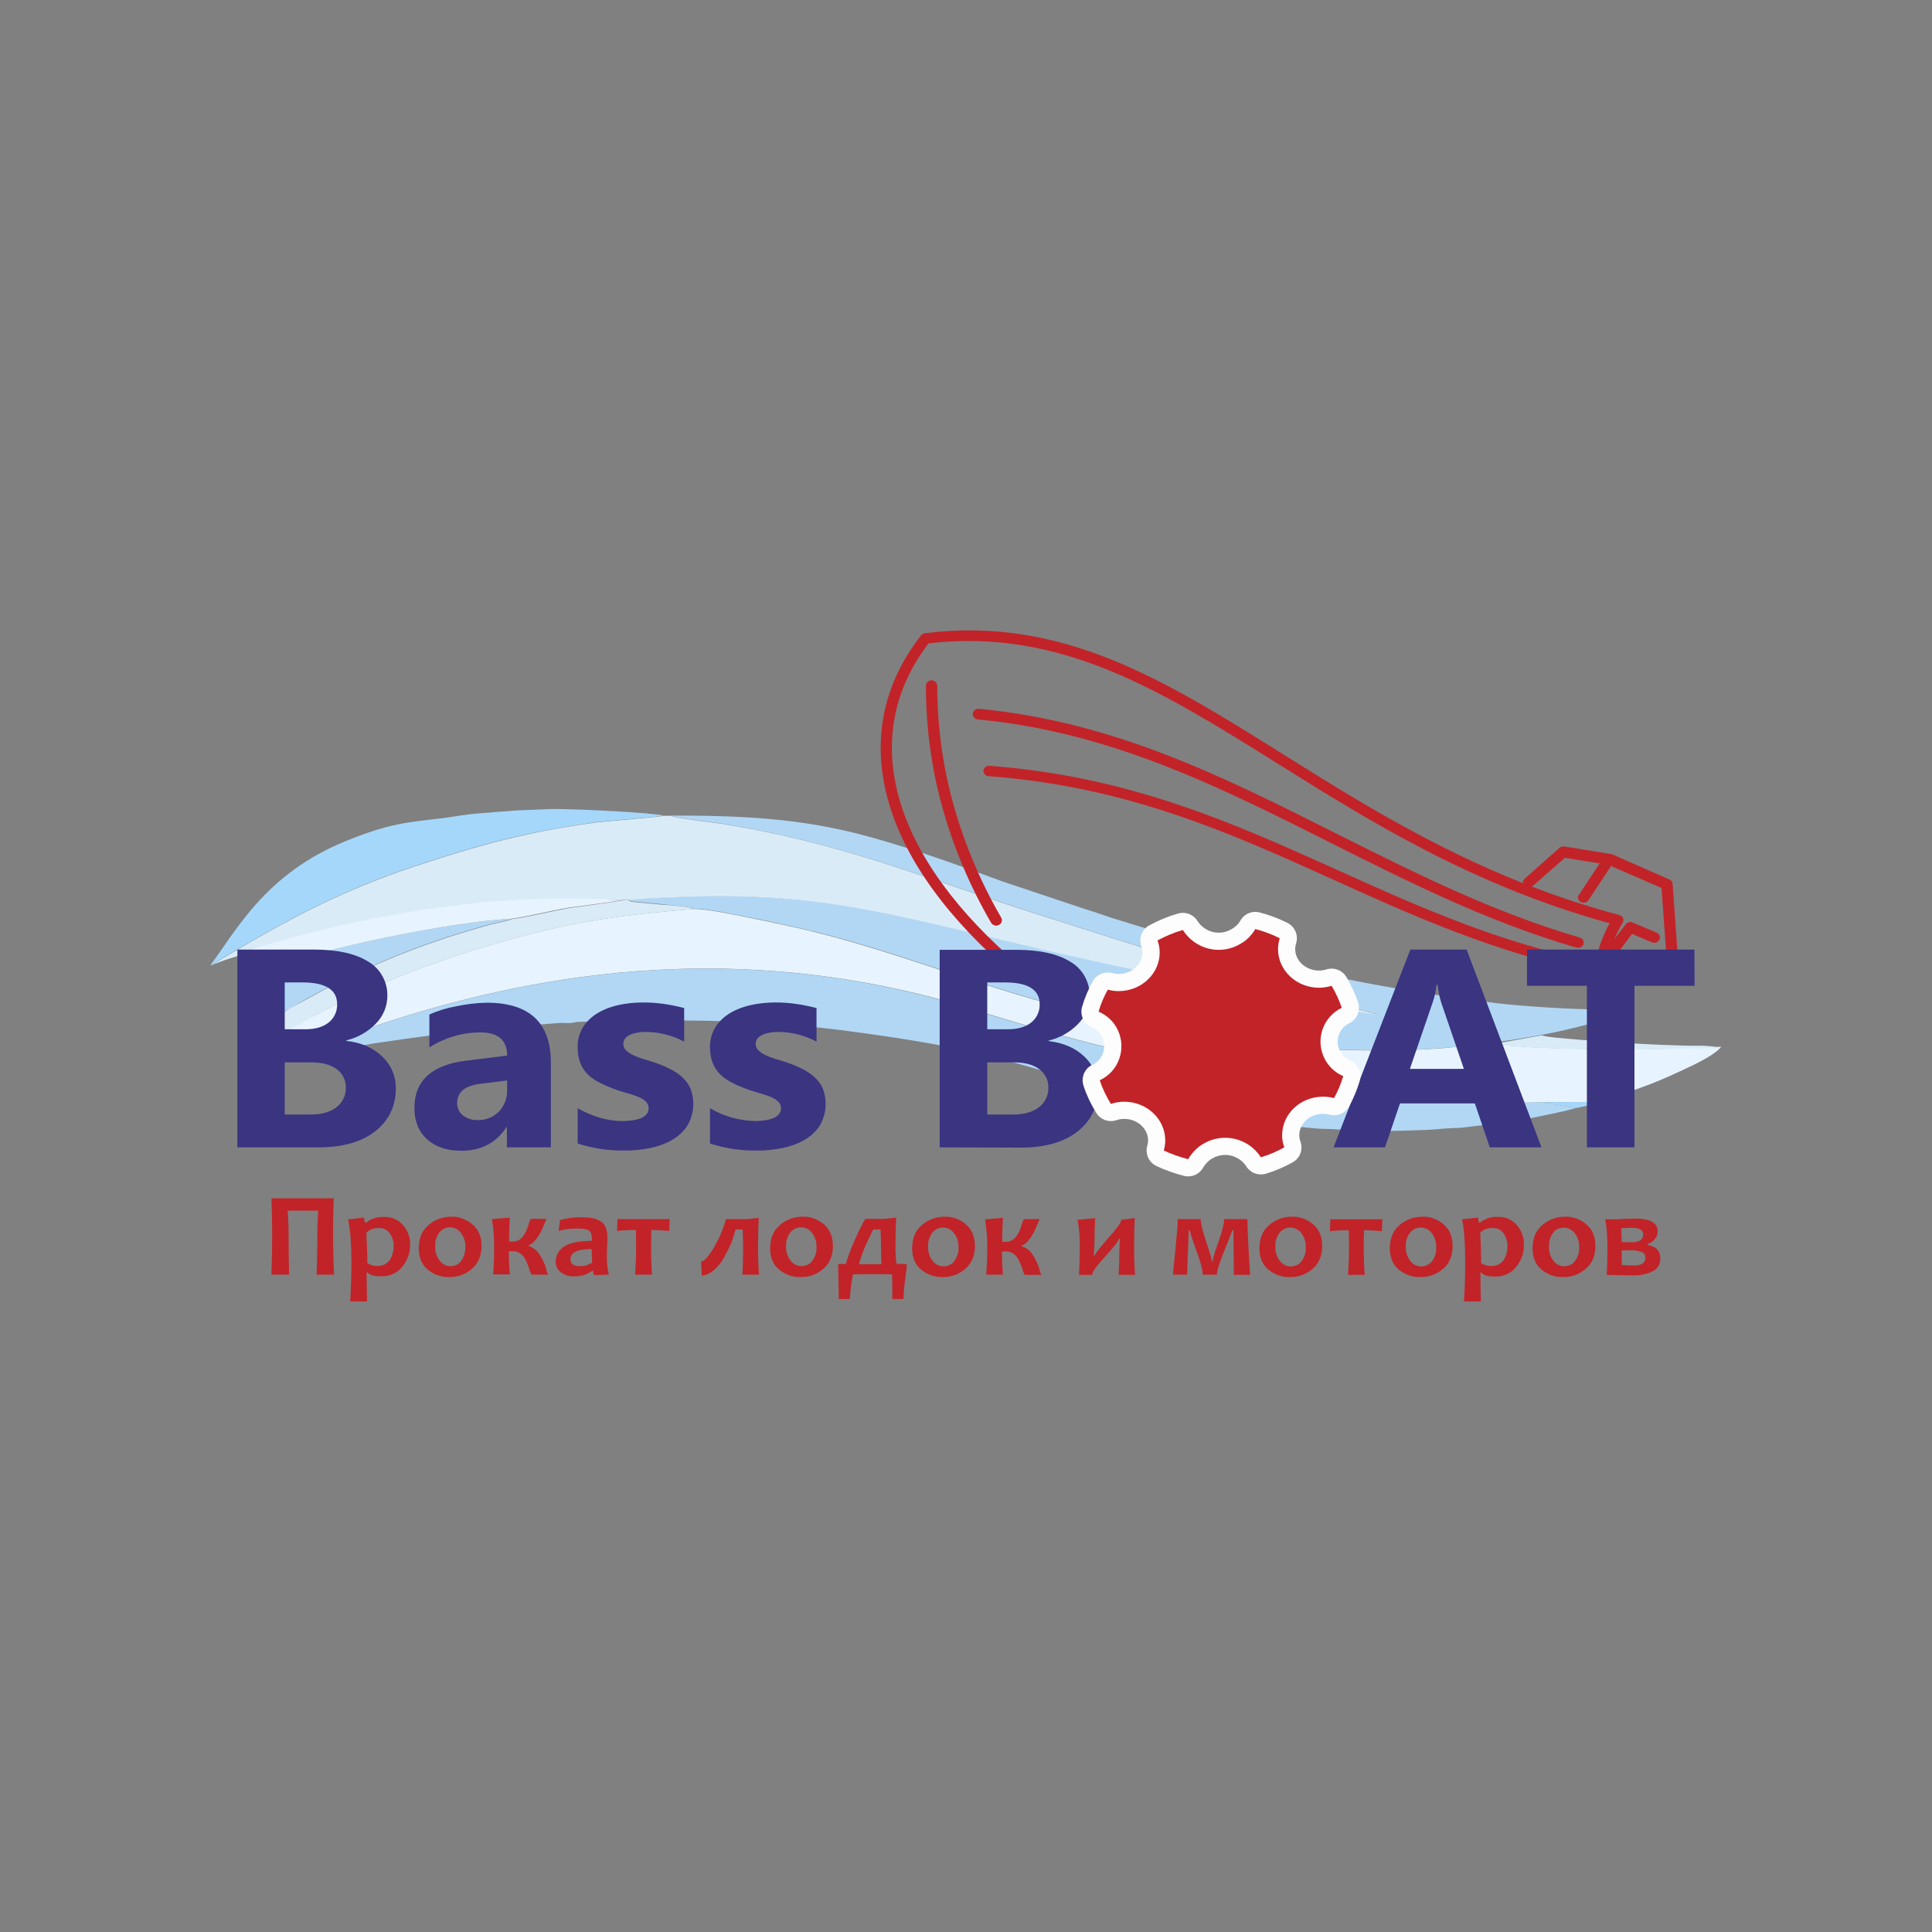
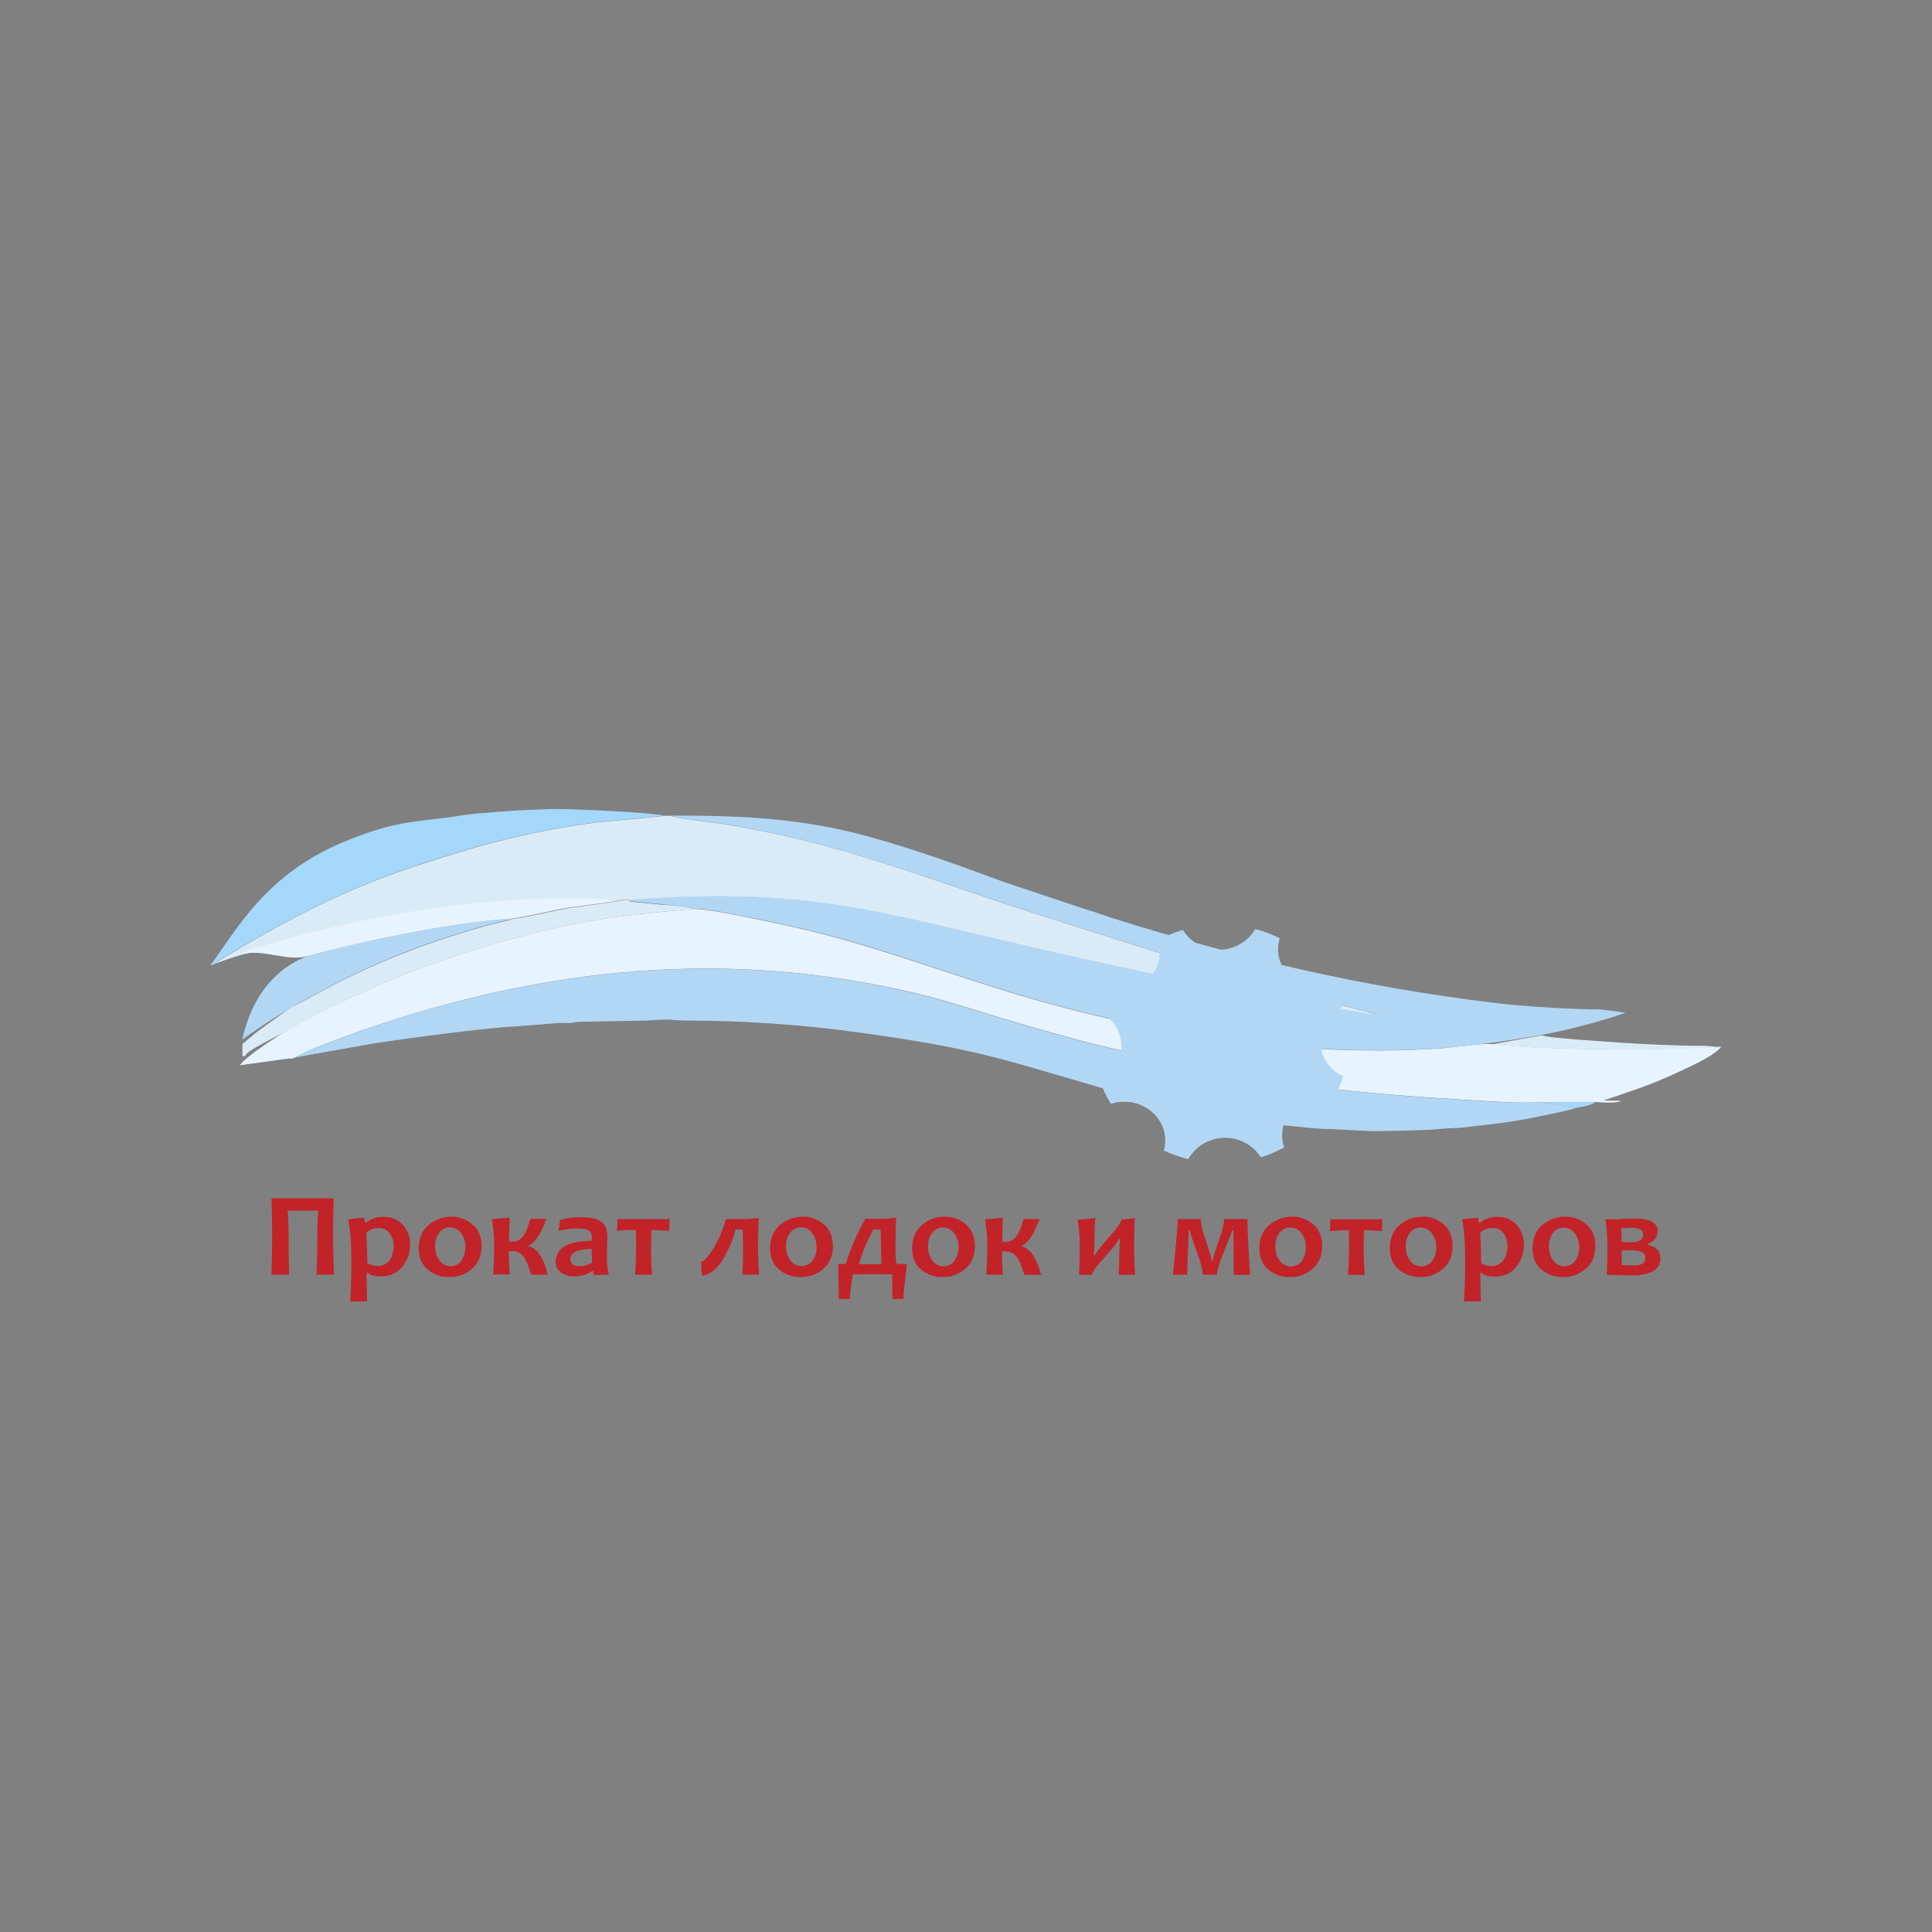
<svg xmlns="http://www.w3.org/2000/svg" xmlns:xlink="http://www.w3.org/1999/xlink" id="Слой_1" x="0px" y="0px" viewBox="0 0 800 800" style="enable-background:new 0 0 800 800;" xml:space="preserve">
  <rect x="0" y="0" width="800" height="800" fill="#808080" stroke="none" />
  <style type="text/css"> .st0{clip-path:url(#SVGID_2_);} .st1{fill:#C22328;} .st2{fill:#E7F4FF;} .st3{fill:#B1D7F5;} .st4{fill:#DAEBF8;} .st5{fill:#A5D7FA;} .st6{fill:#3A3481;} .st7{fill:#FDFDFD;} .st8{fill:none;stroke:#3A3481;stroke-width:14.22;stroke-miterlimit:22.93;} .st9{fill:none;stroke:#FDFDFD;stroke-width:14.22;stroke-linecap:round;stroke-linejoin:round;} </style>
  <title>Ресурс 23</title>
  <g id="Слой_2_1_">
    <g id="Слой_1-2">
      <g>
        <defs>
          <rect id="SVGID_1_" x="85.5" y="259.3" width="629" height="281.4" />
        </defs>
        <clipPath id="SVGID_2_">
          <use xlink:href="#SVGID_1_" style="overflow:visible;" />
        </clipPath>
        <g class="st0">
          <path class="st1" d="M680.4,511.2c0-1.9-1.5-2.8-4.6-2.8c-1.4,0-2.9,0.1-4.5,0.2c0.1,2,0.2,3.9,0.2,5.7c1.6,0.1,3,0.1,4.1,0.1 C678.8,514.4,680.4,513.3,680.4,511.2L680.4,511.2z M681.3,520.9c0.1-1.1-0.5-2-1.5-2.5c-1.5-0.5-3.1-0.8-4.8-0.7 c-1,0-2.2,0-3.5,0.1c0,2.3,0,4.3,0.1,6c1.6,0.1,3.1,0.2,4.7,0.2C679.6,524.1,681.3,523,681.3,520.9L681.3,520.9z M687.5,521.1 c0.1,2.3-1.2,4.4-3.3,5.4c-2.6,1.2-5.4,1.7-8.2,1.6c-1.5,0-3.5,0-6-0.1c-2.5,0-4.1-0.1-4.7-0.1c0.2-2.8,0.3-6.7,0.3-11.5 c0-3.8-0.2-7.7-0.9-11.5h4.6c2.4-0.2,5-0.3,7.9-0.3c6.1,0,9.2,1.8,9.2,5.2c0,2.5-1.4,4.2-4.1,5.3v0.4 C685.7,516.1,687.5,518,687.5,521.1L687.5,521.1z M653.9,516.6c0.1-2.1-0.5-4.2-1.8-5.9c-1.8-2.5-5.2-3.1-7.8-1.4 c-0.5,0.3-0.9,0.7-1.2,1.2c-1.2,1.6-1.8,3.6-1.7,5.6c-0.1,2.1,0.5,4.2,1.8,5.9c1.8,2.5,5.3,3.1,7.8,1.3c0.5-0.3,0.9-0.7,1.2-1.2 C653.4,520.5,654,518.6,653.9,516.6L653.9,516.6z M660.6,515.9c0,4.1-1.3,7.3-4,9.5c-2.6,2.3-6,3.5-9.4,3.4 c-3.2,0.1-6.4-1-8.9-3.1c-2.5-2.1-3.7-5-3.7-8.8c0-4.1,1.3-7.3,4-9.6c2.6-2.3,6-3.5,9.5-3.5c3.2-0.1,6.4,1.1,8.8,3.2 C659.4,509.1,660.6,512,660.6,515.9L660.6,515.9z M624.2,516c0-1.9-0.5-3.7-1.6-5.3c-1-1.4-2.7-2.3-4.5-2.2 c-2.4,0-4.1,0.7-5.2,2c0.3,4.5,0.4,8.7,0.4,12.5c1.2,0.8,2.7,1.3,4.2,1.2c2,0.1,3.9-0.8,5.1-2.4 C623.7,520.1,624.2,518.1,624.2,516L624.2,516z M631,515.4c0.1,3.4-1.1,6.6-3.2,9.2c-2.1,2.7-5.4,4.1-8.8,4 c-2.8,0-4.7-0.5-5.7-1.7h-0.3c0,4,0.1,8,0.2,12h-7c0.3-4.7,0.5-10,0.5-16.1c0-7.8-0.4-13.8-1.3-17.9l6.6-0.7l0.4,2.1h0.4 c2.1-1.7,4.8-2.6,7.5-2.4c3-0.1,5.9,1.1,7.8,3.4C630.1,509.6,631.1,512.5,631,515.4L631,515.4z M594.7,516.6 c0.1-2.1-0.5-4.2-1.8-5.9c-1-1.5-2.7-2.4-4.6-2.4c-1.8,0-3.4,0.8-4.5,2.2c-1.2,1.6-1.8,3.6-1.7,5.6c-0.1,2.1,0.5,4.2,1.8,5.9 c1,1.5,2.7,2.4,4.6,2.4c1.8,0,3.4-0.8,4.5-2.2C594.2,520.5,594.8,518.6,594.7,516.6z M601.5,515.9c0,4.1-1.3,7.3-4,9.5 c-2.6,2.3-6,3.5-9.4,3.4c-3.2,0.1-6.4-1-8.9-3.1c-2.5-2.1-3.7-5-3.7-8.8c0-4.1,1.3-7.3,4-9.6c2.6-2.3,6-3.5,9.5-3.5 c3.2-0.1,6.4,1.1,8.8,3.2C600.2,509.1,601.5,512,601.5,515.9L601.5,515.9z M572.4,504.9l-0.2,4.9c-2.5-0.2-5-0.4-7.4-0.4 c-0.1,2.3-0.1,4.6-0.1,7.1c0,4.2,0.1,8,0.4,11.4h-6.9c0.2-3.3,0.4-7,0.4-11.4c0-2.4,0-4.7-0.1-7.1c-2.5,0-5.1,0.1-7.8,0.4 l0.2-4.9H572.4z M540.7,516.6c0.1-2.1-0.5-4.2-1.8-5.9c-1-1.5-2.8-2.4-4.6-2.4c-1.8,0-3.4,0.8-4.5,2.2c-1.2,1.6-1.8,3.6-1.7,5.6 c-0.1,2.1,0.5,4.2,1.8,5.9c1,1.5,2.7,2.4,4.6,2.4c1.8,0,3.4-0.8,4.5-2.2C540.2,520.5,540.8,518.6,540.7,516.6z M547.5,515.8 c0,4.1-1.3,7.3-4,9.6c-2.6,2.3-6,3.5-9.4,3.4c-3.2,0.1-6.4-1-8.9-3.1c-2.5-2.1-3.7-5-3.7-8.8c0-4.1,1.3-7.3,4-9.6 c2.6-2.3,6-3.5,9.5-3.5c3.2-0.1,6.4,1.1,8.8,3.2C546.2,509.1,547.5,512,547.5,515.8L547.5,515.8z M517.6,527.9h-6.7 c0-2.5,0-6-0.1-10.3c0-4.3-0.1-7-0.1-8.1h-0.5c-0.3,1.2-1.5,4.1-3.4,8.8s-2.9,7.9-2.9,9.5h-5.9c0-1.8-0.7-4.7-2.1-8.5 c-1.4-3.8-2.5-7.1-3.3-9.9h-0.4c0,1.1-0.1,4-0.3,8.8s-0.3,8-0.3,9.6h-5.9c0-0.5,0.3-3.9,1-10.3c0.6-6.4,1-10.6,1-12.7h9.5 c0,1.9,0.8,5,2.3,9.5s2.3,7.2,2.3,8.1h0.3c0-0.9,0.8-3.6,2.4-8.1c1.6-4.5,2.4-7.7,2.4-9.5h9.6c0,2.1,0.2,6.2,0.5,12.5 S517.7,527.2,517.6,527.9L517.6,527.9z M470,527.9h-6.8c0.2-2.9,0.3-6.1,0.3-9.6c0-1.4,0.1-3.2,0.3-5.4h-0.4 c-0.4,1.2-2.5,3.8-6.1,7.8c-3.4,3.7-5.1,6.1-5.1,7.2h-5.4c0.2-3.5,0.3-7.4,0.3-11.5c0.1-3.8-0.2-7.6-0.9-11.3l7.3-0.7 c-0.2,3.1-0.3,6.2-0.3,9.3c0,1.6-0.1,3.7-0.3,6.2h0.4c0.3-1,2.3-3.5,5.9-7.6c3.4-3.8,5.1-6.2,5.1-7.2l5.6-0.7 c-0.2,3.1-0.3,7.1-0.3,12C469.6,520.3,469.7,524.1,470,527.9L470,527.9z M431.2,527.9h-6.9c-0.2-0.4-0.4-0.9-0.6-1.3 c-1-3.3-2-5.5-3.1-6.6c-1-1.2-2.5-1.8-4-1.8c-0.4,0-1,0-1.7,0c0,3.1,0.1,6.3,0.4,9.6h-6.9c0.2-3.2,0.4-6.9,0.4-11.1 c0.1-3.9-0.3-7.9-0.9-11.8l7.4-0.6c-0.2,2.7-0.3,6-0.3,9.9h1.7c3,0,5.3-2.7,6.7-8.2c0.1-0.4,0.3-0.8,0.6-1.2h6.5 c-0.2,0.4-0.5,1.1-0.9,2.1c-2,5.1-4.2,8-6.6,8.9v0.2c1.6,0.5,3.1,1.5,4.1,2.8c1.4,1.9,2.4,4.1,3.2,6.3 C430.4,526.1,430.8,527,431.2,527.9L431.2,527.9z M396.9,516.6c0.1-2.1-0.5-4.2-1.8-5.9c-1-1.5-2.8-2.4-4.6-2.4 c-1.8,0-3.4,0.8-4.5,2.2c-1.2,1.6-1.8,3.6-1.7,5.6c-0.1,2.1,0.5,4.2,1.8,5.9c1.8,2.5,5.2,3.1,7.8,1.4c0.5-0.3,0.9-0.7,1.2-1.2 C396.4,520.5,397,518.6,396.9,516.6L396.9,516.6z M403.7,515.8c0,4.1-1.3,7.3-4,9.6c-2.6,2.3-6,3.5-9.4,3.4 c-3.2,0.1-6.4-1-8.9-3.1c-2.5-2.1-3.7-5-3.7-8.8c0-4.1,1.3-7.3,4-9.6c2.6-2.3,6-3.5,9.5-3.5c3.2-0.1,6.4,1.1,8.8,3.2 C402.4,509.1,403.6,512,403.7,515.8L403.7,515.8z M365,523.5c-0.1-2.4-0.2-4.8-0.2-7.2c0-2.5-0.1-4.9-0.2-7.2h-3 c-3.1,6-5.1,10.8-5.9,14.4H365z M375.5,523.5c0,0.7-0.2,2.8-0.7,6.4c-0.4,2.7-0.6,5.3-0.7,8h-4.6c0-2.1,0-5.5-0.1-10.2 c-2.2-0.1-5.1-0.1-8.6-0.1c-2.7,0-5.3,0-7.6,0.1c-0.7,3.4-1.1,6.8-1.3,10.2h-4.6c0-1.5,0-3.8-0.1-7c-0.1-3.2-0.1-5.6-0.1-7.5 h3.1c2-6.5,4.8-12.8,8.1-18.7h8.1l4.7-0.5c-0.2,3.1-0.3,7.1-0.3,12c0,2.4,0.1,4.8,0.4,7.1L375.5,523.5z M338.1,516.5 c0.1-2.1-0.5-4.2-1.8-5.9c-1-1.5-2.7-2.4-4.6-2.4c-1.8,0-3.4,0.8-4.5,2.2c-1.2,1.6-1.8,3.6-1.7,5.6c-0.1,2.1,0.5,4.2,1.8,5.9 c1.8,2.5,5.2,3.1,7.8,1.4c0.5-0.3,0.9-0.7,1.2-1.2C337.6,520.5,338.2,518.5,338.1,516.5L338.1,516.5z M344.9,515.8 c0,4.1-1.3,7.3-4,9.6c-2.6,2.3-6,3.5-9.4,3.4c-3.2,0.1-6.4-1-8.9-3.1c-2.5-2.1-3.7-5-3.7-8.8c0-4.1,1.3-7.3,4-9.6 c2.6-2.3,6-3.5,9.5-3.5c3.2-0.1,6.4,1.1,8.8,3.2C343.6,509,344.8,512,344.9,515.8L344.9,515.8z M314.2,527.8h-6.8 c0.2-3,0.3-6.7,0.3-11c0-2.5-0.1-5.1-0.2-7.7h-2.9c-0.4,1.5-0.9,3-1.4,4.5c-0.5,1.5-1.2,2.9-1.9,4.3c-0.7,1.4-1.4,2.7-2.2,4 c-0.8,1.2-1.6,2.2-2.6,3.2c-0.8,0.9-1.8,1.6-2.9,2.2c-0.9,0.5-1.9,0.8-3,0.9l-0.3-5.8c0.6-0.1,1.2-0.4,1.6-0.9 c0.7-0.6,1.3-1.3,1.8-2c0.7-0.9,1.3-1.9,1.9-2.9c0.6-1.1,1.2-2.3,1.9-3.5c0.6-1.3,1.2-2.6,1.7-4s1-2.8,1.4-4.3h8.9l4.7-0.5 c-0.2,3.1-0.3,7.1-0.3,12c0,4.1,0.1,8,0.4,11.5L314.2,527.8z M277.3,504.8l-0.2,4.9c-2.5-0.2-5-0.4-7.4-0.4 c0,2.3-0.1,4.6-0.1,7.1c0,4.2,0.1,8,0.4,11.4h-7c0.2-3.2,0.4-7,0.4-11.4c0-2.4,0-4.7-0.1-7.1c-2.5,0-5.1,0.1-7.8,0.4l0.2-4.9 H277.3z M245.2,522.8c-0.1-2.2-0.2-4.1-0.2-5.6c-5.9,0-8.8,1.4-8.8,4.2c0,1.9,1.3,2.9,3.9,2.9 C241.9,524.3,243.7,523.8,245.2,522.8z M252.1,527.8L246,528c-0.3-0.6-0.4-1.2-0.4-1.8h-0.3c-2.2,1.6-4.9,2.4-7.7,2.3 c-1.9,0.1-3.8-0.5-5.4-1.7c-1.4-1.1-2.2-2.7-2.1-4.5c0-2.4,1.3-4.7,3.3-6c2.2-1.6,6.1-2.4,11.6-2.5c0-0.3,0.1-0.6,0.1-0.8 c0-1.8-0.4-2.9-1.3-3.5s-2.5-0.8-4.9-0.8c-2.6,0-5.1,0.3-7.6,1l0.6-4.5c3.2-0.9,6.6-1.3,9.9-1.1c3.1,0,5.5,0.6,7.2,1.8 s2.5,3.4,2.5,6.5c0,0.7,0,1.9-0.1,3.7s-0.1,3-0.1,3.6C251.2,522.5,251.5,525.2,252.1,527.8L252.1,527.8z M227,527.8h-6.9 c-0.2-0.4-0.4-0.9-0.6-1.3c-1-3.3-2-5.5-3.1-6.6c-1-1.2-2.5-1.8-4-1.8c-0.4,0-1,0-1.7,0c0,3.1,0.1,6.3,0.4,9.6h-6.9 c0.3-3.2,0.4-6.9,0.4-11.1c0.1-3.9-0.3-7.9-0.9-11.8l7.4-0.6c-0.2,2.7-0.3,6-0.3,9.9h1.7c3,0,5.3-2.7,6.7-8.2 c0.1-0.4,0.3-0.8,0.6-1.2h6.5l-0.9,2.1c-2,5.1-4.2,8-6.6,8.9v0.2c1.6,0.5,3.1,1.5,4.1,2.8c1.4,1.9,2.4,4.1,3.2,6.3 C226.2,526.1,226.5,527,227,527.8L227,527.8z M192.7,516.5c0.1-2.1-0.5-4.2-1.8-5.9c-1-1.5-2.8-2.4-4.6-2.4 c-1.8,0-3.4,0.8-4.4,2.2c-1.2,1.6-1.8,3.6-1.7,5.6c-0.1,2.1,0.5,4.2,1.8,5.9c1,1.5,2.7,2.4,4.6,2.4c1.8,0,3.4-0.8,4.4-2.2 C192.1,520.5,192.7,518.5,192.7,516.5L192.7,516.5z M199.4,515.8c0,4.1-1.3,7.3-4,9.6c-2.6,2.3-6,3.5-9.4,3.4 c-3.2,0.1-6.4-1-8.9-3.1c-2.5-2.1-3.7-5-3.7-8.8c0-4.1,1.3-7.3,4-9.6c2.6-2.3,6-3.5,9.4-3.5c3.2-0.1,6.4,1.1,8.8,3.2 C198.1,509,199.4,512,199.4,515.8L199.4,515.8z M163,516c0.1-1.9-0.5-3.7-1.6-5.3c-1-1.4-2.7-2.3-4.5-2.2c-2.4,0-4.1,0.7-5.2,2 c0.2,4.5,0.4,8.7,0.4,12.5c1.2,0.8,2.7,1.3,4.2,1.2c2,0.1,3.9-0.8,5.1-2.4C162.4,520.1,163,518.1,163,516L163,516z M169.8,515.3 c0.1,3.4-1.1,6.6-3.2,9.2c-2.1,2.7-5.4,4.1-8.8,4c-2.8,0-4.6-0.5-5.7-1.6h-0.3c0,4,0.1,8,0.2,12h-7c0.3-4.7,0.5-10,0.5-16.1 c0-7.8-0.4-13.8-1.4-17.9l6.6-0.7l0.4,2.1h0.4c2.1-1.7,4.8-2.5,7.5-2.4c3-0.1,5.9,1.1,7.9,3.4 C168.9,509.6,169.9,512.4,169.8,515.3L169.8,515.3z M138.3,527.8h-7.2c0.2-4.6,0.3-9.9,0.3-16c0-3.5,0.1-7,0.4-10.5h-12.7 c0.3,3.4,0.4,6.8,0.4,10.2c0,6.1,0.1,11.6,0.2,16.3h-7.3c0.2-5.6,0.3-11.1,0.3-16.6c0-5.3-0.1-10.3-0.3-15h25.8 c-0.2,4.4-0.3,9.4-0.3,15S138.1,522.3,138.3,527.8L138.3,527.8z" />
          <path class="st2" d="M617.9,432.3c13.3,1.5,30.8,2,44.4,2.1c7.8,0,15.7,0.2,23.5,0c7.1-0.2,15.5-0.9,22.3-0.7l4.6-0.3 c-1.9,2.8-8.9,6.3-11.3,7.5c-16.6,7.9-19.2,8.6-37.5,14.8l7.4,0.1c-1.8,1.2-8,0.7-10.6,0.5l-21.4,0.1 c-6.2,0.3-12.5,0.2-18.7-0.2c-41.7-2.3-78.3-4.9-119.9-13.5c-21-4.3-41.4-8.4-61.6-14.1c-10-2.8-19.5-5.5-29.4-8.6 c-9.7-3-19.3-6-29.6-8.5c-79.1-19.1-155.4-10.9-230.6,15.3c-5.4,1.9-23,8.2-26.9,10.9c-0.9,0.5-2,0.8-3,0.6l-20.2,2.8 c0.6-2.3,18.6-14.9,30.4-20.4c30.8-16.1,63.5-27.8,98.3-36c19.9-4.7,38.2-6.6,59.3-8.3c4.7-0.1,16.5,2.3,21.4,3.3 c7,1.4,13.6,2.8,20.3,4.3c37.8,8.4,73.4,23.5,112.3,33.5c43.5,11.2,84.1,17.5,129.9,17.5c8.2,0,16-0.3,24.2-0.8 C601.5,433.8,612.8,432,617.9,432.3L617.9,432.3z" />
          <path class="st3" d="M673.1,419.4c-11.3,3.8-22.9,6.9-34.6,9.1c-14.2,2.6-28.5,4.5-42.8,5.6c-8.1,0.6-16,0.8-24.2,0.8 c-45.8,0-86.3-6.3-129.9-17.5c-38.9-10-74.6-25.2-112.3-33.5c-6.8-1.5-13.4-3-20.3-4.3c-5-1-16.8-3.5-21.4-3.3 c-2.1-1-10.3-1.5-13.5-1.9l-10.7-1c-3.3-0.3-2.1-0.4-2.7-0.7c-0.1-0.1-0.2-0.1-0.4-0.2c69.6-4.9,95.8,2.8,160.2,18 c24.5,5.8,49.3,11.2,74.2,16.1c8.8,1.7,68,13.1,76.4,13.5c-46.6-11.2-99.4-28.1-144.9-42.7c-45.1-14.5-79.7-28.9-128.2-36.5 c-3.2-0.5-18.4-2.2-20.1-3.2c28.7,0,53.8,1,81.7,8.7c19.3,5.3,37.1,11.8,55.8,18.7l33.5,11.2c3.7,1.1,7.3,2.4,11.2,3.7 c53.8,16.9,103.2,28.6,159.7,35.4c10.7,1.3,31.9,2.6,42.7,2.6C666,418.3,669.6,418.8,673.1,419.4L673.1,419.4z" />
          <path class="st4" d="M260.3,372.6l-1.3-0.2c-1.8,0.2-3.7,0.3-5.6,0.3c-49.9-3-150.6,19.3-166.1,27.2c1.9-1,3.5-2.2,5.1-3.2 c25.7-15.3,48.5-27.7,78.6-37.7c16-5.3,31.3-10.1,48.8-13.8c8.9-1.9,17.8-3.4,26.9-4.6c3.8-0.5,27.3-2.4,28.3-2.8h2.9 c1.7,1,16.9,2.7,20.1,3.2c48.5,7.5,83.1,22,128.2,36.5c45.6,14.6,98.3,31.5,144.9,42.7c-8.4-0.4-67.6-11.7-76.4-13.5 c-24.9-4.9-49.8-10.3-74.2-16.1C356,375.4,329.9,367.7,260.3,372.6L260.3,372.6z" />
          <path class="st3" d="M639.3,456.4l0.8,0.3l0.4,0.1l12.1,2c-0.1,0.1-0.2,0.1-0.3,0.1l-3,0.8l-3.9,0.9c-2.3,0.5-4.9,1-7.6,1.6 c-5.2,1.1-11,2.1-16.1,2.8l-17,2c-2.8,0.1-5.7,0.2-8.7,0.5c-5.8,0.6-19.9,0.8-26.9,0.9h-0.6l-18-0.9c-5.9,0-11.8-0.9-17.5-1.4 c-5.4-0.6-11.4-1.4-16.7-2.2s-10.8-1.7-15.8-2.7l-23-5c-2.6-0.7-5.3-1.3-7.7-1.9c-54.5-15-59.2-19.6-121.9-27.8 c-20.5-2.5-41.1-3.8-61.8-3.9c-9.6,0-6.6-0.9-18.1,0l-27.8,0.5c-2.2,0.1-2.1,0.3-3.9,0.5c-1.6,0.1-3.3-0.1-4.9,0l-17.6,1.4 c-12.7,0.5-47.7,5.3-59.3,7.1l-32,5.7c3.9-2.7,21.5-9,26.9-10.9c75.2-26.2,151.5-34.5,230.6-15.3c10.2,2.5,19.9,5.5,29.6,8.5 c9.9,3.1,19.5,5.8,29.4,8.6c20.2,5.7,40.6,9.8,61.6,14.1c41.6,8.5,78.2,11.2,119.9,13.5C626.8,456.6,633,456.7,639.3,456.4 L639.3,456.4z" />
          <path class="st5" d="M274.9,337.7c-1,0.4-24.5,2.3-28.3,2.8c-9.1,1.2-18,2.8-26.9,4.6c-17.5,3.7-32.8,8.5-48.8,13.8 c-30,10-52.8,22.4-78.6,37.7c-0.6,0.4-5.1,3.6-5.1,3c11-14.9,23-37.9,55.9-51.3c18-7.3,25.1-7.8,40.9-9.6 c4.5-0.7,9.6-1.5,14.1-1.9c2.6-0.2,4.9-0.3,7.6-0.6c2-0.2,5.3-0.3,7.7-0.6l15-0.6h2.4C241.4,335.1,268.6,336.4,274.9,337.7 L274.9,337.7z" />
          <path class="st3" d="M127.4,395.9c8.8-2.4,17.5-4.6,26.7-6.5c17.9-3.8,39.1-7.8,57.8-9l-0.9,0.4c-0.1,0-0.3,0.1-0.4,0.1 l-8.1,1.9c-3,0.8-6,1.7-8.9,2.6c-6,1.8-11.6,3.6-17.4,5.7c-16.5,5.9-32.4,13.2-47.8,21.7c-9.7,5.3-19.1,11.2-28.1,17.7 C105.1,408.7,117.8,399.4,127.4,395.9L127.4,395.9z" />
          <path class="st4" d="M287.5,376.4c-21.1,1.7-39.4,3.6-59.3,8.3c-34.8,8.2-67.6,19.9-98.3,36c-5.8,4-27.5,13.8-28.1,16.1 c-0.4,0.5,0.5,0.5-1.4,0.6v-5.1c2.1-1.7,4.4-3.8,6.4-5.3c2.4-1.7,4.4-3.3,6.6-4.8c10.6-7.5,3.5-2.8,15-9.2 c15.3-8.5,31.3-15.8,47.8-21.7c5.8-2.1,11.4-3.9,17.4-5.7c3-0.9,5.9-1.8,8.9-2.6l8.1-1.9c0.1,0,0.3-0.1,0.4-0.1l0.9-0.4 c7.3-1,15.6-3.1,23.1-4.5c3.1-0.5,23.2-3,24-3.6l1.3,0.2c0.1,0.1,0.2,0.2,0.3,0.2c0.6,0.3-0.6,0.4,2.7,0.7l10.7,1 C277.2,374.8,285.4,375.3,287.5,376.4L287.5,376.4z" />
          <path class="st2" d="M259,372.3c-0.8,0.7-20.9,3.1-24,3.6c-7.6,1.3-15.8,3.5-23.1,4.5c-18.7,1.2-39.8,5.2-57.8,9 c-9.2,2-17.9,4.1-26.7,6.5s-18.4-3.1-26.8-0.8l2-1.5c47-14.7,101.6-24,150.8-21C255.2,372.7,257.1,372.6,259,372.3L259,372.3z" />
          <path class="st4" d="M712.2,434c-6.8-0.1-19.3,0.3-26.4,0.5c-7.8,0.2-15.7,0-23.5,0c-13.7-0.1-31.2-0.6-44.4-2.1l20.6-3.7 c1.4,1.1,29.2,2.8,33.5,3.1c7,0.5,23.7,1.3,31.4,1.2C705.1,432.9,711.4,433.3,712.2,434L712.2,434z" />
          <path class="st5" d="M653.1,458.7l-0.5,0.1l-12.1-2l-0.4-0.1l-0.8-0.3l21.4-0.1C659.1,457.6,655.3,458.3,653.1,458.7 L653.1,458.7z" />
-           <path class="st1" d="M649.7,396c1.2,0.2,2,1.4,1.7,2.6c0,0,0,0.1,0,0.1c-0.4,1.2-1.6,1.9-2.8,1.6c-36-8.7-66.4-22.4-96.6-36.1 c-42.7-19.3-85.1-38.5-142.6-42.8c-1.2,0-2.2-1.1-2.2-2.3c0,0,0,0,0,0c0.2-1.2,1.3-2.1,2.5-2c58.3,4.4,101.1,23.8,144.2,43.2 C584,373.9,614.2,387.5,649.7,396L649.7,396z M654.1,388.2c1.2,0.3,1.9,1.5,1.6,2.6c0,0,0,0.1,0,0.1c-0.4,1.2-1.7,1.8-2.9,1.5 C616,381.7,583.3,365.2,551,349c-45.9-23.1-91.1-45.9-146.1-51.1c-1.2-0.1-2.2-1.1-2.1-2.4c0,0,0,0,0,0c0.2-1.3,1.3-2.1,2.5-2 c56,5.3,101.6,28.3,147.9,51.6C585.4,361.2,617.8,377.6,654.1,388.2L654.1,388.2L654.1,388.2z M383.4,283.9 c0.1-1.3,1.2-2.3,2.5-2.2c1.2,0.1,2.1,1,2.2,2.2c0,16.5,2.2,33,6.6,48.9c4.6,16.5,11.3,32.4,19.9,47.2c0.6,1,0.2,2.3-0.8,2.9 c-0.1,0-0.1,0.1-0.2,0.1c-1.1,0.6-2.5,0.2-3.2-0.9c-8.8-15.1-15.6-31.3-20.3-48.2C385.6,317.6,383.4,300.8,383.4,283.9z M662.1,411.8c-0.3,1.2-1.5,2-2.7,1.8c-1.2-0.2-2-1.3-1.9-2.5c0,0,0,0,0-0.1c3.5-17.6,6.6-24.4,9-28.7 c-56.9-15.7-99.4-42.3-137.6-66.2c-48.3-30.2-89.7-56.1-144.4-49.7c-14,18.3-18.4,39.3-12.9,61.5s20.7,45.3,46.2,68.1 c0.9,0.8,1,2.1,0.2,3c0,0-0.1,0.1-0.1,0.1c-0.9,0.9-2.4,0.9-3.3,0.1c-26.1-23.4-41.9-47.4-47.5-70.3c-5.9-23.7-1-46.3,14.3-65.8 l0,0c0.4-0.5,1-0.8,1.6-0.9c57-7.1,99.2,19.4,148.6,50.3c29,18.2,60.6,37.9,99,53.2c-0.1-0.7,0.2-1.4,0.7-1.8l14.4-12.8 c0.5-0.5,1.3-0.7,2-0.6l0,0l19.2,3.1c0.3,0,0.5,0.1,0.8,0.2l23.6,10.4c0.8,0.3,1.3,1,1.3,1.8l0,0l2,28.3c0,0.5-0.1,1.1-0.5,1.5 l-7.3,9.6c-0.4,0.5-0.9,0.8-1.4,0.9l0,0l-22,4.3c-0.4,0.1-0.7,0.1-1.1,0L662.1,411.8L662.1,411.8z M686,386.2 c1.1,0.4,1.6,1.7,1.2,2.8c0,0,0,0.1-0.1,0.1c-0.6,1.1-1.9,1.6-3.1,1.1l-8.2-3.5l-4.9,6.5c-0.8,1-2.2,1.2-3.3,0.5 c-0.3-0.2-0.5-0.5-0.7-0.8c-1.5,4.4-2.7,8.8-3.6,13.3l20.3-4l6.3-8.3l-1.9-26.2l-20.9-9.1l-9.4,14.2c-0.7,1-2.1,1.3-3.2,0.7 c-1-0.6-1.4-1.9-0.8-2.9c0,0,0-0.1,0.1-0.1l8.6-13l-14.4-2.3L634.5,367l-0.2,0.1c11.9,4.6,23.9,8.5,36.2,11.8l0,0 c0.2,0,0.3,0.1,0.5,0.2c1.1,0.5,1.5,1.8,1,2.8c0,0.1-0.1,0.1-0.1,0.2l-0.4,0.7c-1.1,1.9-2.1,3.9-3,6l4.6-6 c0.7-0.9,1.9-1.3,2.9-0.8L686,386.2L686,386.2L686,386.2z" />
-           <path class="st6" d="M701.7,408.2h-24.9v66.9h-19.7v-66.9h-24.8v-15h69.3L701.7,408.2z M606.2,442.7l-9.4-27.5 c-0.8-2.4-1.2-4.9-1.5-7.4h-0.5c-0.2,2.4-0.7,4.8-1.5,7.1l-9.5,27.7H606.2z M638.3,475.1h-21.4l-6.2-18.2h-31l-6.2,18.2h-21.3 l31.8-81.9h23.3L638.3,475.1L638.3,475.1z M408.8,439.9v21.6h10.7c4.5,0,8.1-1,10.7-3c2.5-1.9,4-4.9,3.9-8.1 c0.1-3-1.3-5.9-3.8-7.7c-2.5-1.9-6.1-2.8-10.6-2.8L408.8,439.9z M408.8,406.8v19.4h8.6c4,0,7.2-0.9,9.6-2.8 c2.3-1.8,3.6-4.7,3.5-7.6c0-6-4.8-9-14.4-9L408.8,406.8z M389.1,475.1v-81.8h31.8c9.7,0,17.2,1.7,22.4,5c5,2.9,8,8.4,7.9,14.1 c0,4.3-1.7,8.5-4.8,11.6c-3.3,3.4-7.6,5.8-12.2,6.9v0.2c6.2,0.7,11.2,2.9,14.9,6.5c3.6,3.4,5.7,8.2,5.6,13.1 c0,7.5-2.9,13.4-8.6,17.9c-5.7,4.4-13.5,6.6-23.4,6.6L389.1,475.1z M294,473.5v-14.6c5.6,3.3,11.9,5.1,18.4,5.3 c3.7,0,11-0.5,11-5.3c0-1.1-0.5-2.2-1.3-2.9c-1-0.9-2.2-1.5-3.5-2c-1.5-0.6-3-1.1-4.6-1.5c-3.9-1.1-7.7-2.5-11.3-4.4 c-6-3.2-8.7-7.9-8.7-14.4c-0.1-3,0.7-5.9,2.3-8.5c6.5-10,22.2-11.1,33.4-9.5c2.8,0.4,5.6,1,8.4,1.7v13.9c-4.9-2.6-10.4-4-16-4 c-3.3,0-9.2,0.9-9.2,4.9c0,1,0.4,2,1.1,2.7c1.7,1.7,4.4,2.7,6.8,3.5l4.3,1.3c2.4,0.8,4.7,1.7,6.9,2.8c3.8,1.9,7,4.4,8.7,8.2 c1.9,5,1.5,10.6-1.2,15.3c-3.4,5.3-9.3,8.1-15.6,9.4c-3.6,0.7-7.2,1.1-10.8,1C306.6,476.5,300.2,475.5,294,473.5L294,473.5z M239.2,473.5v-14.6c5.5,3.1,11.9,5.3,18.4,5.3c3.7,0,11-0.5,11-5.3c0-1.1-0.5-2.2-1.3-2.9c-1-0.9-2.2-1.5-3.5-2 c-1.5-0.6-3-1.1-4.6-1.5c-3.9-1.1-7.7-2.5-11.3-4.4c-6.1-3.2-8.7-7.9-8.7-14.4c-0.1-3,0.7-5.9,2.3-8.5 c6.4-10,22.2-11.1,33.4-9.5c2.8,0.4,5.6,1,8.4,1.7v13.9c-4.9-2.6-10.4-4-16-4c-3.3,0-9.2,0.9-9.2,4.9c0,1,0.4,2,1.1,2.7 c1.7,1.7,4.4,2.7,6.8,3.5l4.3,1.3c2.4,0.8,4.7,1.7,6.9,2.8c3.8,1.9,7,4.4,8.7,8.2c1.9,5,1.5,10.6-1.2,15.3 c-3.4,5.3-9.3,8.1-15.6,9.4c-3.6,0.7-7.2,1.1-10.8,1C251.8,476.5,245.4,475.5,239.2,473.5L239.2,473.5z M210,451.3v-3.9 l-11.3,1.4c-6.2,0.8-9.4,3.4-9.4,8c0,1.9,0.8,3.8,2.3,5c1.8,1.4,4,2.1,6.2,2c3.3,0.1,6.5-1.2,8.8-3.5 C208.9,457.8,210.1,454.6,210,451.3L210,451.3z M228.1,475.1h-18.2v-8.4h-0.2c-4.2,6.5-10.4,9.8-18.6,9.8 c-6.1,0-10.8-1.6-14.3-4.8s-5.2-7.5-5.2-12.9c0-11.3,7.2-17.9,21.5-19.6l16.9-2.1c0-6.4-3.7-9.6-11.1-9.6 c-7.5,0-14.8,2.2-21.1,6.2v-13.6c3.5-1.6,7.2-2.7,11-3.4c4.2-0.9,8.4-1.4,12.7-1.5c17.8,0,26.6,8.3,26.6,24.9L228.1,475.1 L228.1,475.1z M117.9,439.9v21.6h10.7c4.5,0,8.1-1,10.7-3c2.5-1.9,4-4.9,3.9-8.1c0.1-3-1.3-5.9-3.8-7.7 c-2.6-1.9-6.1-2.8-10.6-2.8L117.9,439.9z M117.9,406.8v19.4h8.6c4,0,7.2-0.9,9.6-2.8c2.3-1.8,3.6-4.7,3.5-7.6c0-6-4.8-9-14.4-9 L117.9,406.8z M98.3,475.1v-81.9h31.8c9.7,0,17.2,1.7,22.4,5c5,2.9,8,8.4,7.9,14.1c0,4.3-1.7,8.5-4.8,11.6 c-3.3,3.4-7.6,5.8-12.2,6.9v0.2c6.2,0.7,11.2,2.9,14.9,6.5c3.6,3.4,5.7,8.2,5.6,13.1c0,7.5-2.9,13.4-8.6,17.9 c-5.7,4.4-13.5,6.6-23.4,6.6L98.3,475.1z" />
          <ellipse class="st7" cx="505.5" cy="432.4" rx="23.2" ry="21.8" />
          <ellipse class="st8" cx="505.5" cy="432.4" rx="23.2" ry="21.8" />
          <path class="st3" d="M505.5,405.7c15.6,0,28.3,11.9,28.3,26.5s-12.7,26.6-28.3,26.6s-28.3-11.9-28.3-26.5 S489.9,405.7,505.5,405.7z M519.8,384.7c3.5,0.9,6.9,2.2,10.1,3.8c-0.4,1.4-0.7,3-0.7,4.5c0,8.8,7.6,16,17,16 c1.8,0,3.5-0.3,5.2-0.8c1.7,2.9,3.1,5.9,4.2,9.1c-7.7,3.7-11,13-7.3,20.7c1.6,3.4,4.4,6.1,7.9,7.6c-0.9,3.1-2.2,6.2-3.8,9.1 c-1.5-0.4-3-0.6-4.5-0.6c-9.4,0-17,7.1-17,16c0,1.7,0.3,3.4,0.9,5c-3.1,1.7-6.3,3.1-9.7,4.1c-5.3-8.2-16.1-10.5-24.3-5.3 c-2.4,1.5-4.4,3.7-5.8,6.1c-3.5-0.9-6.9-2.1-10.1-3.6c0.4-1.4,0.6-2.8,0.6-4.2c0-8.8-7.6-16-17-16c-1.9,0-3.7,0.3-5.5,0.9 c-1.9-3.1-3.5-6.3-4.6-9.8c7.8-3.6,11.1-12.9,7.5-20.7c-1.6-3.5-4.5-6.2-8-7.7c0.9-3.2,2.2-6.2,3.8-9.1c1.5,0.4,3,0.6,4.5,0.6 c9.4,0,17-7.2,17-16c0-1.7-0.3-3.4-0.9-5c3.4-1.8,6.9-3.3,10.5-4.3c5.2,8.2,16,10.7,24.2,5.5 C516.4,389.2,518.4,387.1,519.8,384.7L519.8,384.7z" />
-           <path class="st9" d="M505.5,405.7c15.6,0,28.3,11.9,28.3,26.5s-12.7,26.6-28.3,26.6s-28.3-11.9-28.3-26.5 S489.9,405.7,505.5,405.7z M519.8,384.7c3.5,0.9,6.9,2.2,10.1,3.8c-0.4,1.4-0.7,3-0.7,4.5c0,8.8,7.6,16,17,16 c1.8,0,3.5-0.3,5.2-0.8c1.7,2.9,3.1,5.9,4.2,9.1c-7.7,3.7-11,13-7.3,20.7c1.6,3.4,4.4,6.1,7.9,7.6c-0.9,3.1-2.2,6.2-3.8,9.1 c-1.5-0.4-3-0.6-4.5-0.6c-9.4,0-17,7.1-17,16c0,1.7,0.3,3.4,0.9,5c-3.1,1.7-6.3,3.1-9.7,4.1c-5.3-8.2-16.1-10.5-24.3-5.3 c-2.4,1.5-4.4,3.7-5.8,6.1c-3.5-0.9-6.9-2.1-10.1-3.6c0.4-1.4,0.6-2.8,0.6-4.2c0-8.8-7.6-16-17-16c-1.9,0-3.7,0.3-5.5,0.9 c-1.9-3.1-3.5-6.3-4.6-9.8c7.8-3.6,11.1-12.9,7.5-20.7c-1.6-3.5-4.5-6.2-8-7.7c0.9-3.2,2.2-6.2,3.8-9.1c1.5,0.4,3,0.6,4.5,0.6 c9.4,0,17-7.2,17-16c0-1.7-0.3-3.4-0.9-5c3.4-1.8,6.9-3.3,10.5-4.3c5.2,8.2,16,10.7,24.2,5.5 C516.4,389.2,518.4,387.1,519.8,384.7L519.8,384.7z" />
-           <path class="st1" d="M505.5,405.7c15.6,0,28.3,11.9,28.3,26.5s-12.7,26.6-28.3,26.6s-28.3-11.9-28.3-26.5 S489.9,405.7,505.5,405.7 M519.8,384.7c3.5,0.9,6.9,2.2,10.1,3.8c-0.4,1.4-0.7,3-0.7,4.5c0,8.8,7.6,16,17,16 c1.8,0,3.5-0.3,5.2-0.8c1.7,2.9,3.1,5.9,4.2,9.1c-7.7,3.7-11,13-7.3,20.7c1.6,3.4,4.4,6.1,7.9,7.6c-0.9,3.1-2.2,6.2-3.8,9.1 c-1.5-0.4-3-0.6-4.5-0.6c-9.4,0-17,7.1-17,16c0,1.7,0.3,3.4,0.9,5c-3.1,1.7-6.3,3.1-9.7,4.1c-5.3-8.2-16.1-10.5-24.3-5.3 c-2.4,1.5-4.4,3.7-5.8,6.1c-3.5-0.9-6.9-2.1-10.1-3.6c0.4-1.4,0.6-2.8,0.6-4.2c0-8.8-7.6-16-17-16c-1.9,0-3.7,0.3-5.5,0.9 c-1.9-3.1-3.5-6.3-4.6-9.8c7.8-3.6,11.1-12.9,7.5-20.7c-1.6-3.5-4.5-6.2-8-7.7c0.9-3.2,2.2-6.2,3.8-9.1c1.5,0.4,3,0.6,4.5,0.6 c9.4,0,17-7.2,17-16c0-1.7-0.3-3.4-0.9-5c3.4-1.8,6.9-3.3,10.5-4.3c5.2,8.2,16,10.7,24.2,5.5 C516.4,389.2,518.4,387.1,519.8,384.7L519.8,384.7z" />
        </g>
      </g>
    </g>
  </g>
</svg>